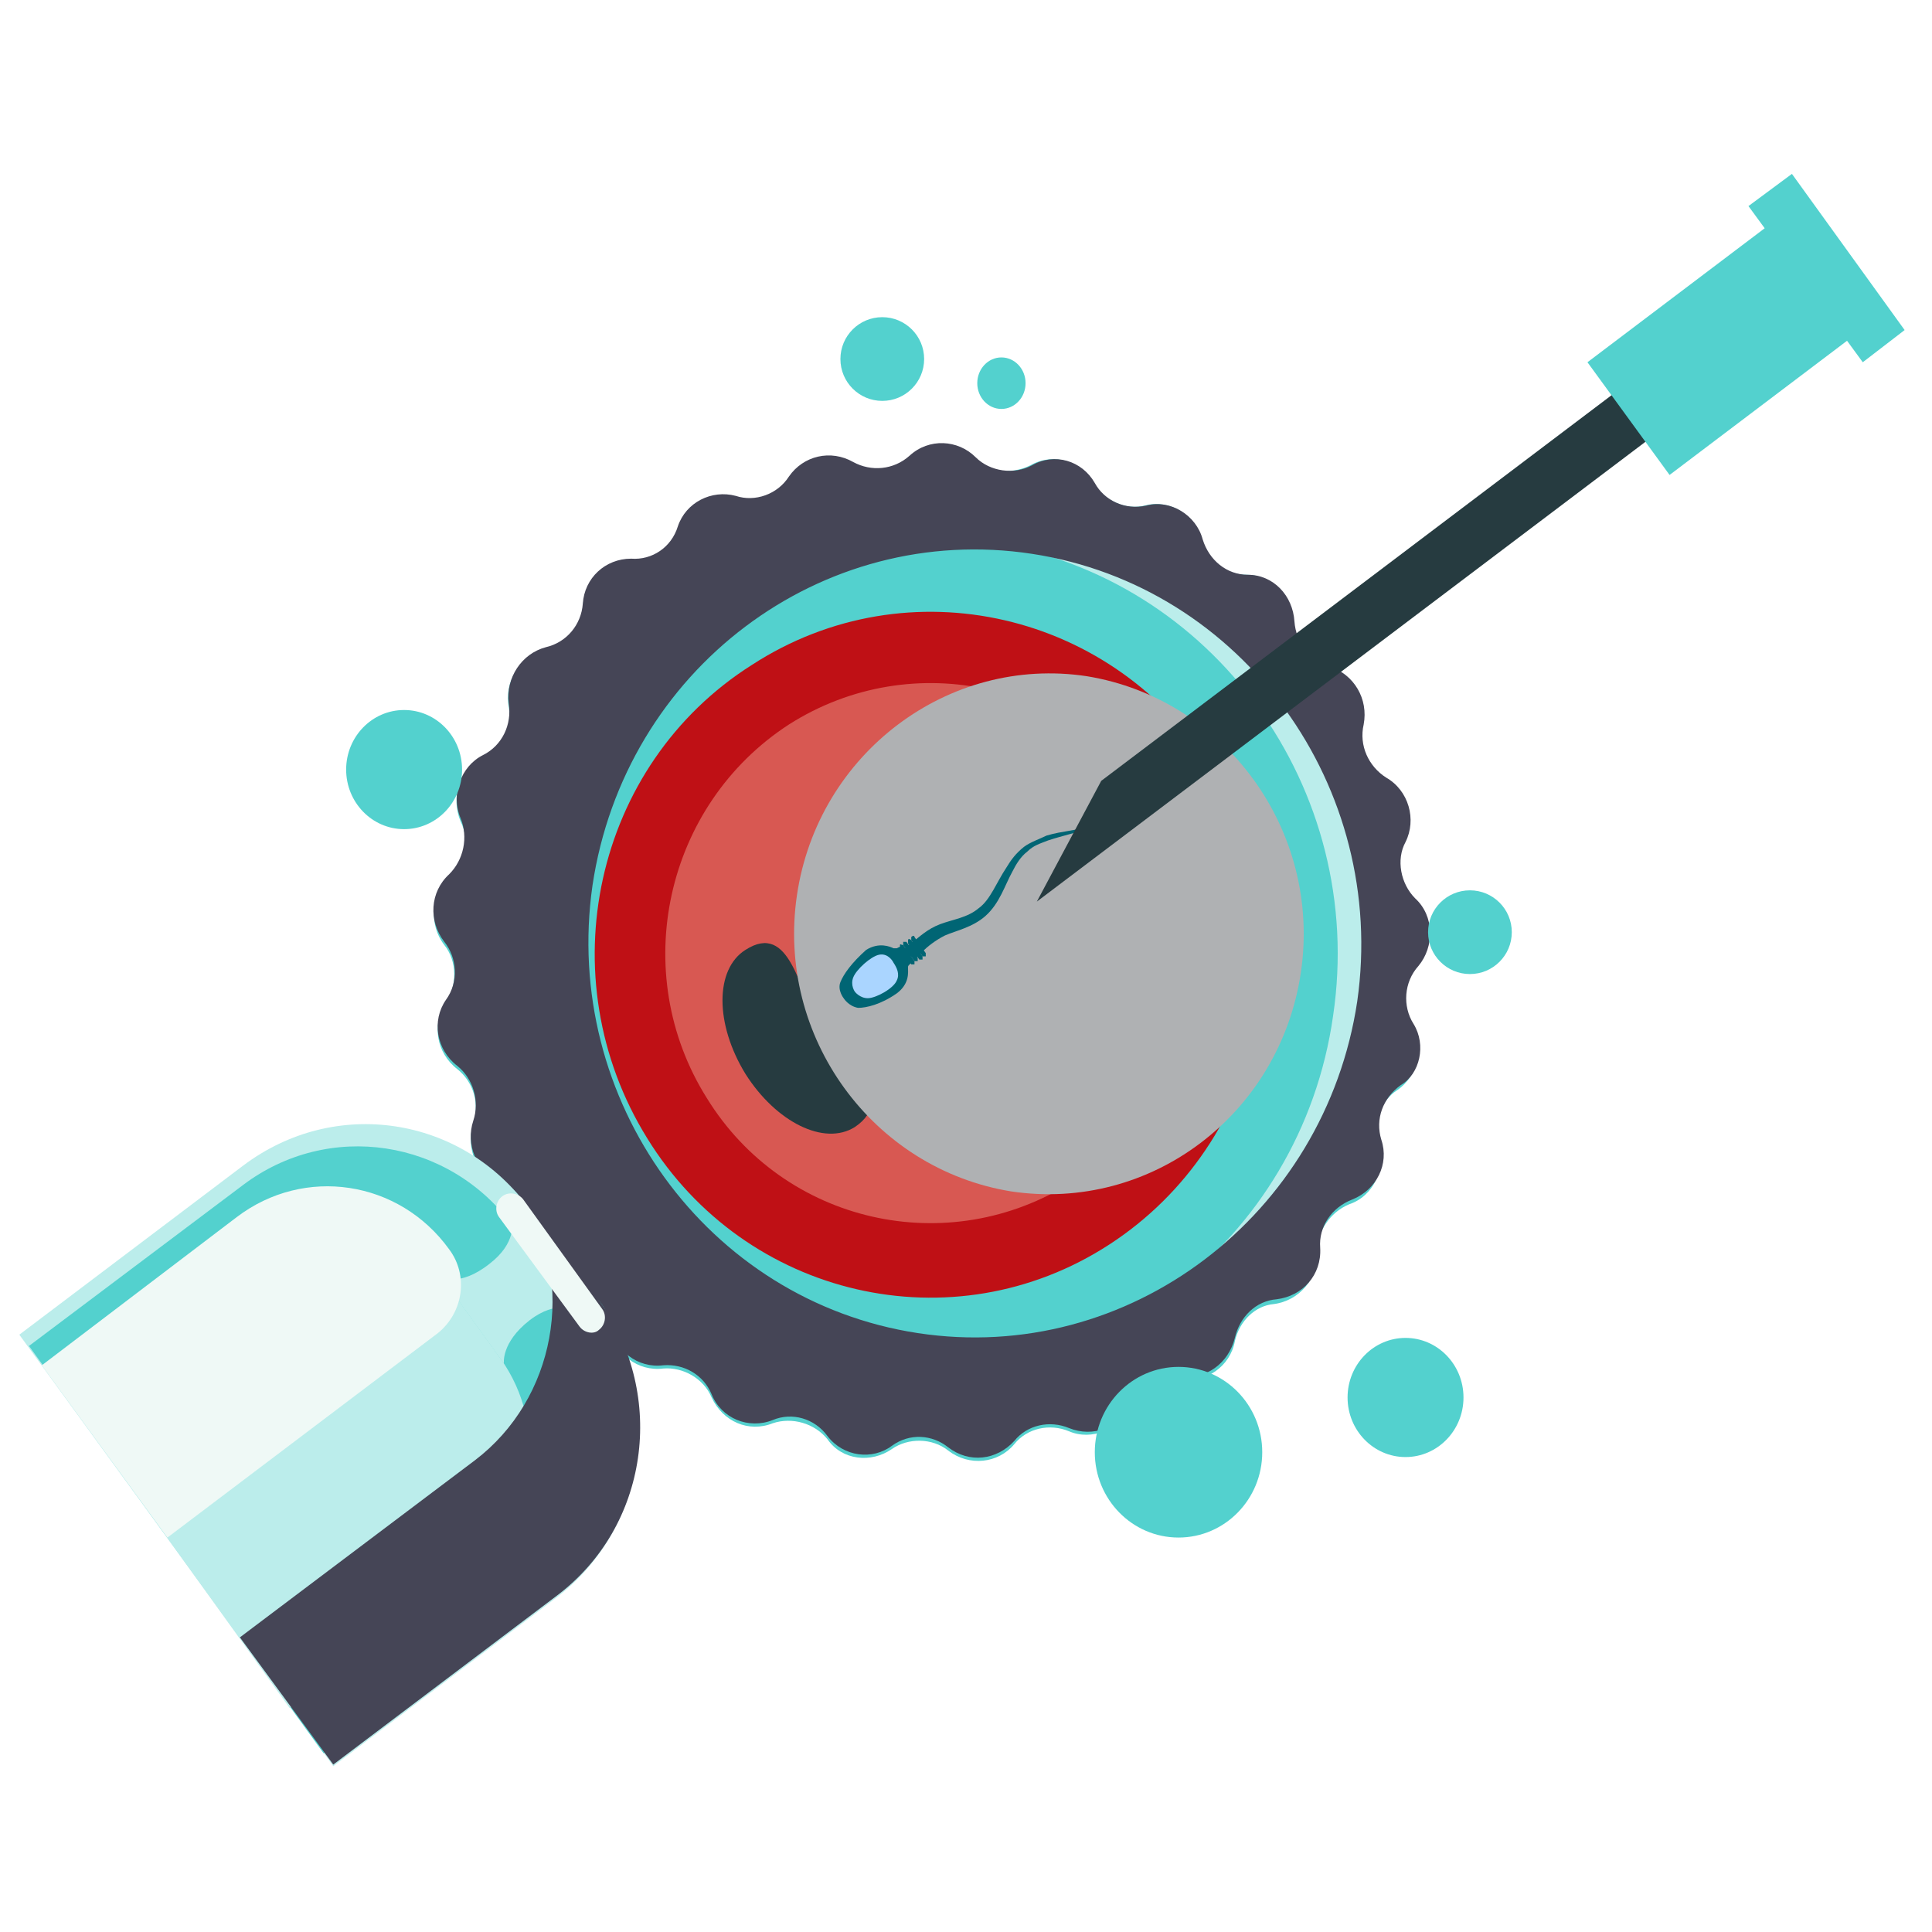
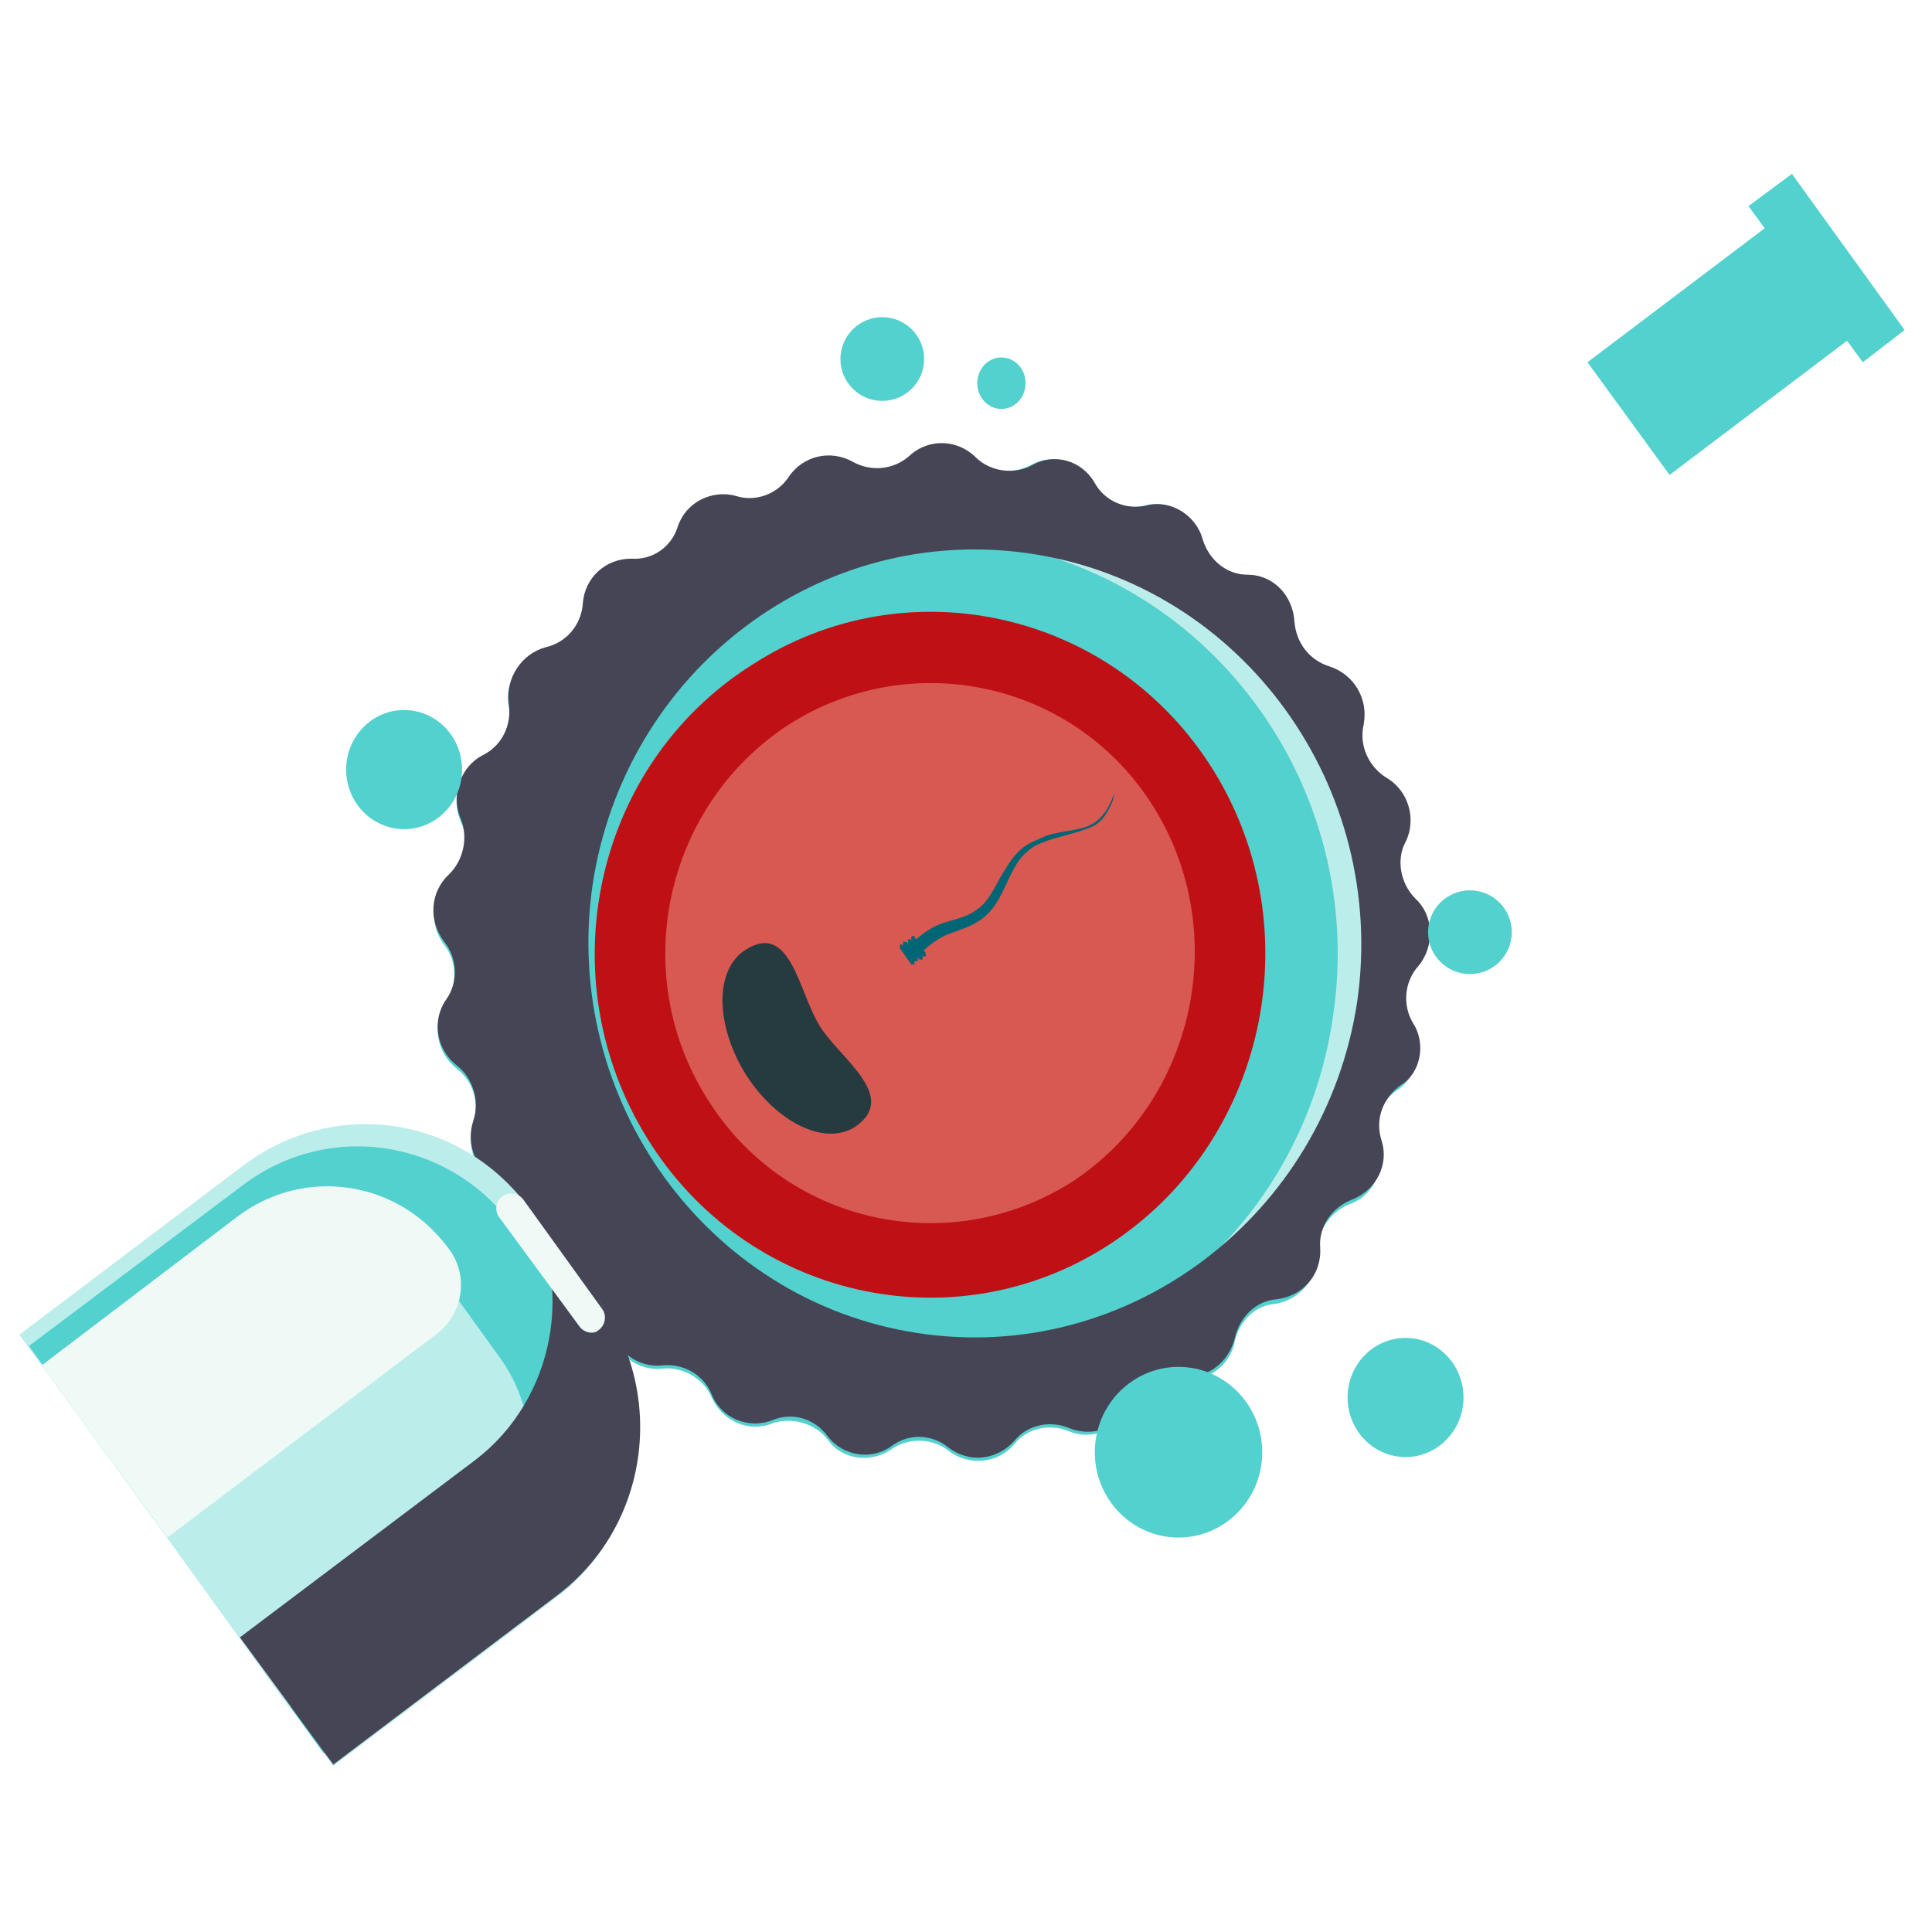
<svg xmlns="http://www.w3.org/2000/svg" version="1.1" id="圖層_1" x="0px" y="0px" viewBox="0 0 120 120" style="enable-background:new 0 0 120 120;" xml:space="preserve">
  <style type="text/css">
	.st0{fill:#53D1CE;}
	.st1{fill:#BBEDEB;}
	.st2{fill:#BF1015;}
	.st3{fill:#D85852;}
	.st4{fill:#263B40;}
	.st5{fill:#AFB1B3;}
	.st6{fill:#454556;}
	.st7{fill:#006574;}
	.st8{fill:#AAD5FF;}
	.st9{fill:#EFF9F6;}
</style>
  <g id="XMLID_35_">
    <g id="XMLID_68_">
      <path id="XMLID_33_" class="st0" d="M64,28.9L64,28.9c1.4-0.8,3.1-0.3,3.9,1.1l0,0c0.7,1.1,2,1.7,3.2,1.4l0,0    c1.5-0.4,3.1,0.5,3.5,2.1l0,0c0.4,1.3,1.5,2.2,2.8,2.2l0,0c1.6,0,2.9,1.3,2.9,2.9l0,0c0,1.3,0.9,2.5,2.2,2.8l0,0    c1.5,0.4,2.5,2,2.1,3.6l0,0c-0.3,1.3,0.3,2.6,1.4,3.3l0,0c1.4,0.8,1.9,2.6,1.2,4l0,0c-0.6,1.2-0.4,2.6,0.6,3.5l0,0    c1.1,1.1,1.2,3,0.2,4.2l0,0c-0.9,1-1,2.4-0.3,3.6l0,0c0.8,1.4,0.4,3.2-0.9,4.1l0,0c-1.1,0.7-1.5,2.1-1.2,3.4l0,0    c0.5,1.5-0.3,3.2-1.8,3.7l0,0c-1.2,0.5-2,1.7-2,3l0,0c0.1,1.6-1.1,3-2.7,3.2l0,0C78,81.1,77,82,76.7,83.3l0,0    c-0.3,1.6-1.8,2.6-3.4,2.4l0,0c-1.3-0.2-2.5,0.5-3.1,1.7l0,0c-0.7,1.4-2.4,2.1-3.8,1.5l0,0c-1.2-0.5-2.6-0.2-3.4,0.8l0,0    c-1,1.2-2.8,1.4-4.1,0.4l0,0c-1-0.8-2.5-0.8-3.5-0.1v0c-1.3,0.9-3.1,0.7-4-0.6l0,0c-0.8-1-2.2-1.4-3.4-1l0,0    c-1.5,0.6-3.1-0.1-3.8-1.6l0,0c-0.5-1.2-1.8-1.9-3-1.8l0,0c-1.6,0.2-3-0.9-3.3-2.5l0,0c-0.2-1.3-1.2-2.3-2.5-2.5l0,0    c-1.6-0.2-2.7-1.7-2.5-3.3l0,0c0.1-1.3-0.6-2.6-1.8-3.1l0,0c-1.5-0.6-2.2-2.3-1.7-3.8l0,0c0.4-1.3,0-2.6-1-3.4l0,0    c-1.3-1-1.6-2.8-0.7-4.1l0,0c0.7-1.1,0.7-2.6-0.1-3.6l0,0c-1-1.3-0.8-3.1,0.3-4.2l0,0c1-0.9,1.3-2.3,0.7-3.5l0,0    c-0.6-1.5-0.1-3.2,1.4-3.9l0,0c1.2-0.6,1.8-1.9,1.6-3.2l0,0c-0.3-1.6,0.7-3.1,2.3-3.5l0,0c1.3-0.3,2.2-1.4,2.3-2.7l0,0    c0.1-1.6,1.5-2.8,3-2.8l0,0c1.3,0,2.5-0.8,2.9-2l0,0c0.5-1.5,2.1-2.4,3.6-1.9l0,0c1.2,0.4,2.6-0.1,3.3-1.2l0,0    c0.9-1.3,2.6-1.8,4-0.9l0,0c1.1,0.7,2.5,0.5,3.5-0.4l0,0c1.2-1.1,3-1,4.1,0.1l0,0C61.4,29.3,62.8,29.5,64,28.9z" />
      <path id="XMLID_32_" class="st1" d="M30.1,55c2.3-15.6,16.5-26.4,31.8-24s25.8,16.9,23.5,32.5c-2.3,15.6-16.5,26.4-31.8,24    C38.4,85.2,27.8,70.6,30.1,55z" />
      <path id="XMLID_31_" class="st0" d="M61.5,33.7C75.3,35.8,84.9,49,82.8,63.1C80.8,77.2,67.9,87,54,84.8    c-13.8-2.1-23.4-15.3-21.3-29.4C34.8,41.3,47.7,31.6,61.5,33.7z" />
      <g id="XMLID_73_">
        <path id="XMLID_30_" class="st2" d="M46.7,41.3c9.7-6.3,22.6-3.3,28.7,6.6c6.1,9.9,3.2,23.1-6.5,29.4s-22.6,3.3-28.7-6.6     C34,60.7,36.9,47.5,46.7,41.3z" />
        <path id="XMLID_29_" class="st3" d="M49,45c7.7-4.9,17.9-2.6,22.7,5.2c4.8,7.8,2.5,18.2-5.1,23.2c-7.7,4.9-17.9,2.6-22.7-5.2     C39,60.4,41.3,50,49,45z" />
        <path id="XMLID_28_" class="st4" d="M50.9,63.7c-1.3-2.1-1.8-6.5-4.6-4.7c-1.9,1.2-1.9,4.6,0,7.7c1.9,3,4.9,4.5,6.8,3.3     C55.9,68.1,52.1,65.7,50.9,63.7z" />
      </g>
-       <path id="XMLID_27_" class="st5" d="M80.8,60.4c1.3-8.8-4.7-17-13.3-18.4c-8.6-1.3-16.7,4.8-18,13.6c-1.3,8.8,4.7,17,13.3,18.4    C71.5,75.3,79.5,69.2,80.8,60.4z" />
      <path id="XMLID_69_" class="st6" d="M87.8,63.6c-0.7-1.1-0.6-2.6,0.3-3.6v0c1-1.2,1-3.1-0.2-4.2c-0.9-0.9-1.2-2.4-0.6-3.5    c0.7-1.4,0.2-3.2-1.2-4c-1.1-0.7-1.7-2-1.4-3.3c0.3-1.6-0.6-3.1-2.1-3.6c-1.3-0.4-2.1-1.5-2.2-2.8c-0.1-1.6-1.3-2.9-2.9-2.9    c-1.3,0-2.4-0.9-2.8-2.2v0c-0.4-1.5-2-2.5-3.5-2.1l0,0c-1.3,0.3-2.6-0.3-3.2-1.4l0,0c-0.8-1.4-2.5-1.9-3.9-1.1v0    c-1.1,0.6-2.6,0.4-3.5-0.5l0,0c-1.1-1.1-2.9-1.2-4.1-0.1l0,0c-1,0.9-2.4,1-3.5,0.4l0,0c-1.4-0.8-3.1-0.4-4,0.9l0,0    c-0.7,1.1-2.1,1.6-3.3,1.2c-1.5-0.4-3.1,0.4-3.6,1.9c-0.4,1.3-1.6,2.1-2.9,2c-1.6,0-2.9,1.2-3,2.8c-0.1,1.3-1,2.4-2.3,2.7l0,0    c-1.5,0.4-2.5,1.9-2.3,3.5c0.2,1.3-0.4,2.6-1.6,3.2c-1.4,0.7-2,2.5-1.4,3.9l0,0c0.5,1.2,0.2,2.6-0.7,3.5l0,0    c-1.2,1.1-1.3,2.9-0.3,4.2c0.8,1,0.9,2.5,0.1,3.6c-0.9,1.3-0.6,3.1,0.7,4.1c1,0.8,1.4,2.2,1,3.4l0,0c-0.5,1.5,0.2,3.2,1.7,3.8    c1.2,0.5,1.9,1.8,1.8,3.1c-0.1,1.6,1,3,2.5,3.3c1.3,0.2,2.3,1.2,2.5,2.5c0.3,1.6,1.7,2.7,3.3,2.5c1.3-0.1,2.5,0.6,3,1.8h0    c0.6,1.5,2.3,2.2,3.8,1.6l0,0c1.2-0.5,2.6-0.1,3.4,1c1,1.3,2.8,1.5,4,0.6c1.1-0.8,2.5-0.7,3.5,0.1l0,0c1.3,1,3,0.8,4.1-0.4    c0.8-1,2.2-1.3,3.4-0.8c1.5,0.6,3.1,0,3.8-1.5l0,0c0.6-1.2,1.8-1.9,3.1-1.7c1.6,0.2,3-0.8,3.4-2.4c0.3-1.3,1.3-2.3,2.6-2.4    c1.6-0.2,2.8-1.5,2.7-3.2l0,0c-0.1-1.3,0.7-2.5,2-3c1.5-0.6,2.3-2.2,1.8-3.7c-0.4-1.3,0.1-2.6,1.2-3.4    C88.2,66.7,88.6,64.9,87.8,63.6z M57,82.8c-13.1-2-22.1-14.5-20.2-27.8c2-13.4,14.2-22.6,27.3-20.6c13.1,2,22.1,14.5,20.2,27.8    C82.3,75.5,70.1,84.8,57,82.8z" />
    </g>
    <g id="XMLID_58_">
-       <path id="XMLID_24_" class="st7" d="M52.2,61c-0.2,0.5,0.2,1,0.2,1s0.3,0.5,0.9,0.6c0.5,0,1.4-0.2,2.4-0.9    c0.8-0.6,0.7-1.3,0.7-1.6c0-0.1,0-0.1,0.1-0.2l0.1-0.1l-0.7-1l-0.2,0.1c-0.1,0-0.1,0-0.2,0c-0.2-0.1-0.9-0.4-1.7,0.1    C52.9,59.8,52.4,60.5,52.2,61z" />
      <path id="XMLID_23_" class="st7" d="M56.1,58.7l0.7,1c0,0.1,0,0.2,0,0.2l0,0c-0.1,0-0.2,0-0.2,0l-0.7-1c0-0.1,0-0.2,0-0.2l0,0    C55.9,58.6,56,58.7,56.1,58.7z" />
      <path id="XMLID_22_" class="st7" d="M56.3,58.5l0.7,1c0,0.1,0,0.2,0,0.2l0,0c-0.1,0-0.2,0-0.2,0l-0.7-1c0-0.1,0-0.2,0-0.2l0,0    C56.2,58.5,56.3,58.5,56.3,58.5z" />
      <path id="XMLID_21_" class="st7" d="M56.6,58.4l0.7,1c0,0.1,0,0.2,0,0.2l0,0c-0.1,0-0.2,0-0.2,0l-0.7-1c0-0.1,0-0.2,0-0.2l0,0    C56.4,58.3,56.5,58.3,56.6,58.4z" />
      <path id="XMLID_20_" class="st7" d="M56.8,58.2l0.7,1c0,0.1,0,0.2,0,0.2l0,0c-0.1,0-0.2,0-0.2,0l-0.7-1c0-0.1,0-0.2,0-0.2l0,0    C56.7,58.1,56.8,58.1,56.8,58.2z" />
      <path id="XMLID_19_" class="st7" d="M56.1,59c0,0,0.2-0.2,0.6-0.5c0.4-0.3,0.9-0.8,1.7-1.1c0.8-0.3,1.7-0.4,2.4-1    c0.7-0.5,1.1-1.6,1.7-2.5c0.3-0.5,0.6-0.9,1.1-1.3c0.4-0.3,1-0.5,1.4-0.7c1-0.3,1.9-0.3,2.6-0.6c0.7-0.3,1.1-0.9,1.3-1.3    c0.2-0.4,0.3-0.7,0.3-0.7s0,0.3-0.2,0.7c-0.2,0.4-0.5,1.1-1.3,1.4c-0.7,0.3-1.7,0.5-2.6,0.8c-0.5,0.2-0.9,0.3-1.3,0.7    c-0.4,0.3-0.7,0.8-0.9,1.2c-0.5,0.9-0.8,2-1.7,2.8c-0.8,0.7-1.8,0.9-2.5,1.2c-0.6,0.3-1.1,0.7-1.4,1c-0.3,0.3-0.5,0.5-0.5,0.5    L56.1,59z" />
-       <path id="XMLID_18_" class="st8" d="M53.9,62c0.5,0,1.6-0.6,1.8-1.1c0.2-0.4,0-0.8-0.2-1.1c-0.1-0.2-0.4-0.6-0.9-0.5    c-0.5,0.1-1.4,0.9-1.6,1.4c-0.2,0.5,0.1,0.9,0.1,0.9S53.4,62,53.9,62z" />
    </g>
    <g id="XMLID_51_">
      <ellipse id="XMLID_17_" class="st0" cx="73.2" cy="90.2" rx="5.2" ry="5.3" />
      <ellipse id="XMLID_16_" class="st0" cx="25.1" cy="47.8" rx="3.6" ry="3.7" />
      <ellipse id="XMLID_15_" class="st0" cx="87.3" cy="86.8" rx="3.6" ry="3.7" />
      <ellipse id="XMLID_14_" class="st0" cx="91.3" cy="57.9" rx="2.6" ry="2.6" />
      <ellipse id="XMLID_13_" class="st0" cx="54.8" cy="22.3" rx="2.6" ry="2.6" />
      <ellipse id="XMLID_12_" class="st0" cx="62.2" cy="23.8" rx="1.5" ry="1.6" />
    </g>
    <g id="XMLID_40_">
      <path id="XMLID_3_" class="st1" d="M34.6,99.2l-13.9,10.5L1.2,82.9l13.9-10.5c5.7-4.3,13.6-3.1,17.8,2.7l4.3,5.9    C41.4,86.7,40.2,94.9,34.6,99.2z" />
-       <path id="XMLID_2_" class="st0" d="M33.4,98.9l-13.3,10L1.8,83.6l13.3-10c5.3-4,12.8-2.9,16.8,2.6l4,5.6    C39.8,87.2,38.7,94.8,33.4,98.9z" />
+       <path id="XMLID_2_" class="st0" d="M33.4,98.9l-13.3,10L1.8,83.6l13.3-10c5.3-4,12.8-2.9,16.8,2.6l4,5.6    z" />
      <path id="XMLID_1_" class="st1" d="M29.1,97.7l-11.1,8.4L3.9,86.5l11.1-8.4c4.1-3.1,10-2.2,13,2l3.1,4.3    C34.1,88.6,33.3,94.6,29.1,97.7z" />
-       <path id="XMLID_11_" class="st1" d="M35.7,81.4c0,0-1.1-0.7-2.8,0.6c-1.8,1.4-1.6,2.7-1.6,2.7l-3.9-5.4c0,0,1.1,0.7,3-0.8    c1.7-1.3,1.4-2.6,1.4-2.6L35.7,81.4z" />
      <path id="XMLID_10_" class="st6" d="M29.5,90.7l-14.6,11l5.8,7.9l13.9-10.5c5.7-4.3,6.8-12.4,2.7-18.2L33,75.1    c-0.2-0.2-0.4-0.5-0.5-0.7C35.8,79.7,34.5,86.9,29.5,90.7z" />
      <path id="XMLID_9_" class="st9" d="M27.2,82.8L10.4,95.5L2.6,84.8l12.1-9.2c4.2-3.2,10.1-2.3,13.2,2l0,0    C29.1,79.2,28.8,81.5,27.2,82.8z" />
      <path id="XMLID_8_" class="st9" d="M25,77.9c1,0.8,1.4,1.9,1,2.5c-0.4,0.5-1.6,0.3-2.6-0.5c-1-0.8-1.4-1.9-1-2.5    C22.8,76.8,24,77.1,25,77.9z" />
      <path id="XMLID_7_" class="st9" d="M36,82.4L31,75.6c-0.3-0.4-0.2-1,0.2-1.3l0,0c0.4-0.3,1-0.2,1.3,0.2l4.9,6.8    c0.3,0.4,0.2,1-0.2,1.3l0,0C36.9,82.9,36.3,82.8,36,82.4z" />
    </g>
    <g id="XMLID_36_">
-       <polygon id="XMLID_6_" class="st4" points="114.3,18.3 64.4,56 68.4,48.5 112.2,15.4   " />
      <polygon id="XMLID_5_" class="st0" points="116,20.2 103.7,29.5 98.6,22.5 110.9,13.2   " />
      <polygon id="XMLID_4_" class="st0" points="115.7,22.5 118.3,20.5 111.3,10.8 108.6,12.8   " />
    </g>
  </g>
  <g id="XMLID_34_">
</g>
  <g id="XMLID_37_">
</g>
  <g id="XMLID_38_">
</g>
  <g id="XMLID_39_">
</g>
  <g id="XMLID_41_">
</g>
  <g id="XMLID_42_">
</g>
  <g id="XMLID_43_">
</g>
  <g id="XMLID_44_">
</g>
  <g id="XMLID_46_">
</g>
  <g id="XMLID_48_">
</g>
  <g id="XMLID_49_">
</g>
  <g id="XMLID_50_">
</g>
  <g id="XMLID_52_">
</g>
  <g id="XMLID_53_">
</g>
  <g id="XMLID_54_">
</g>
</svg>